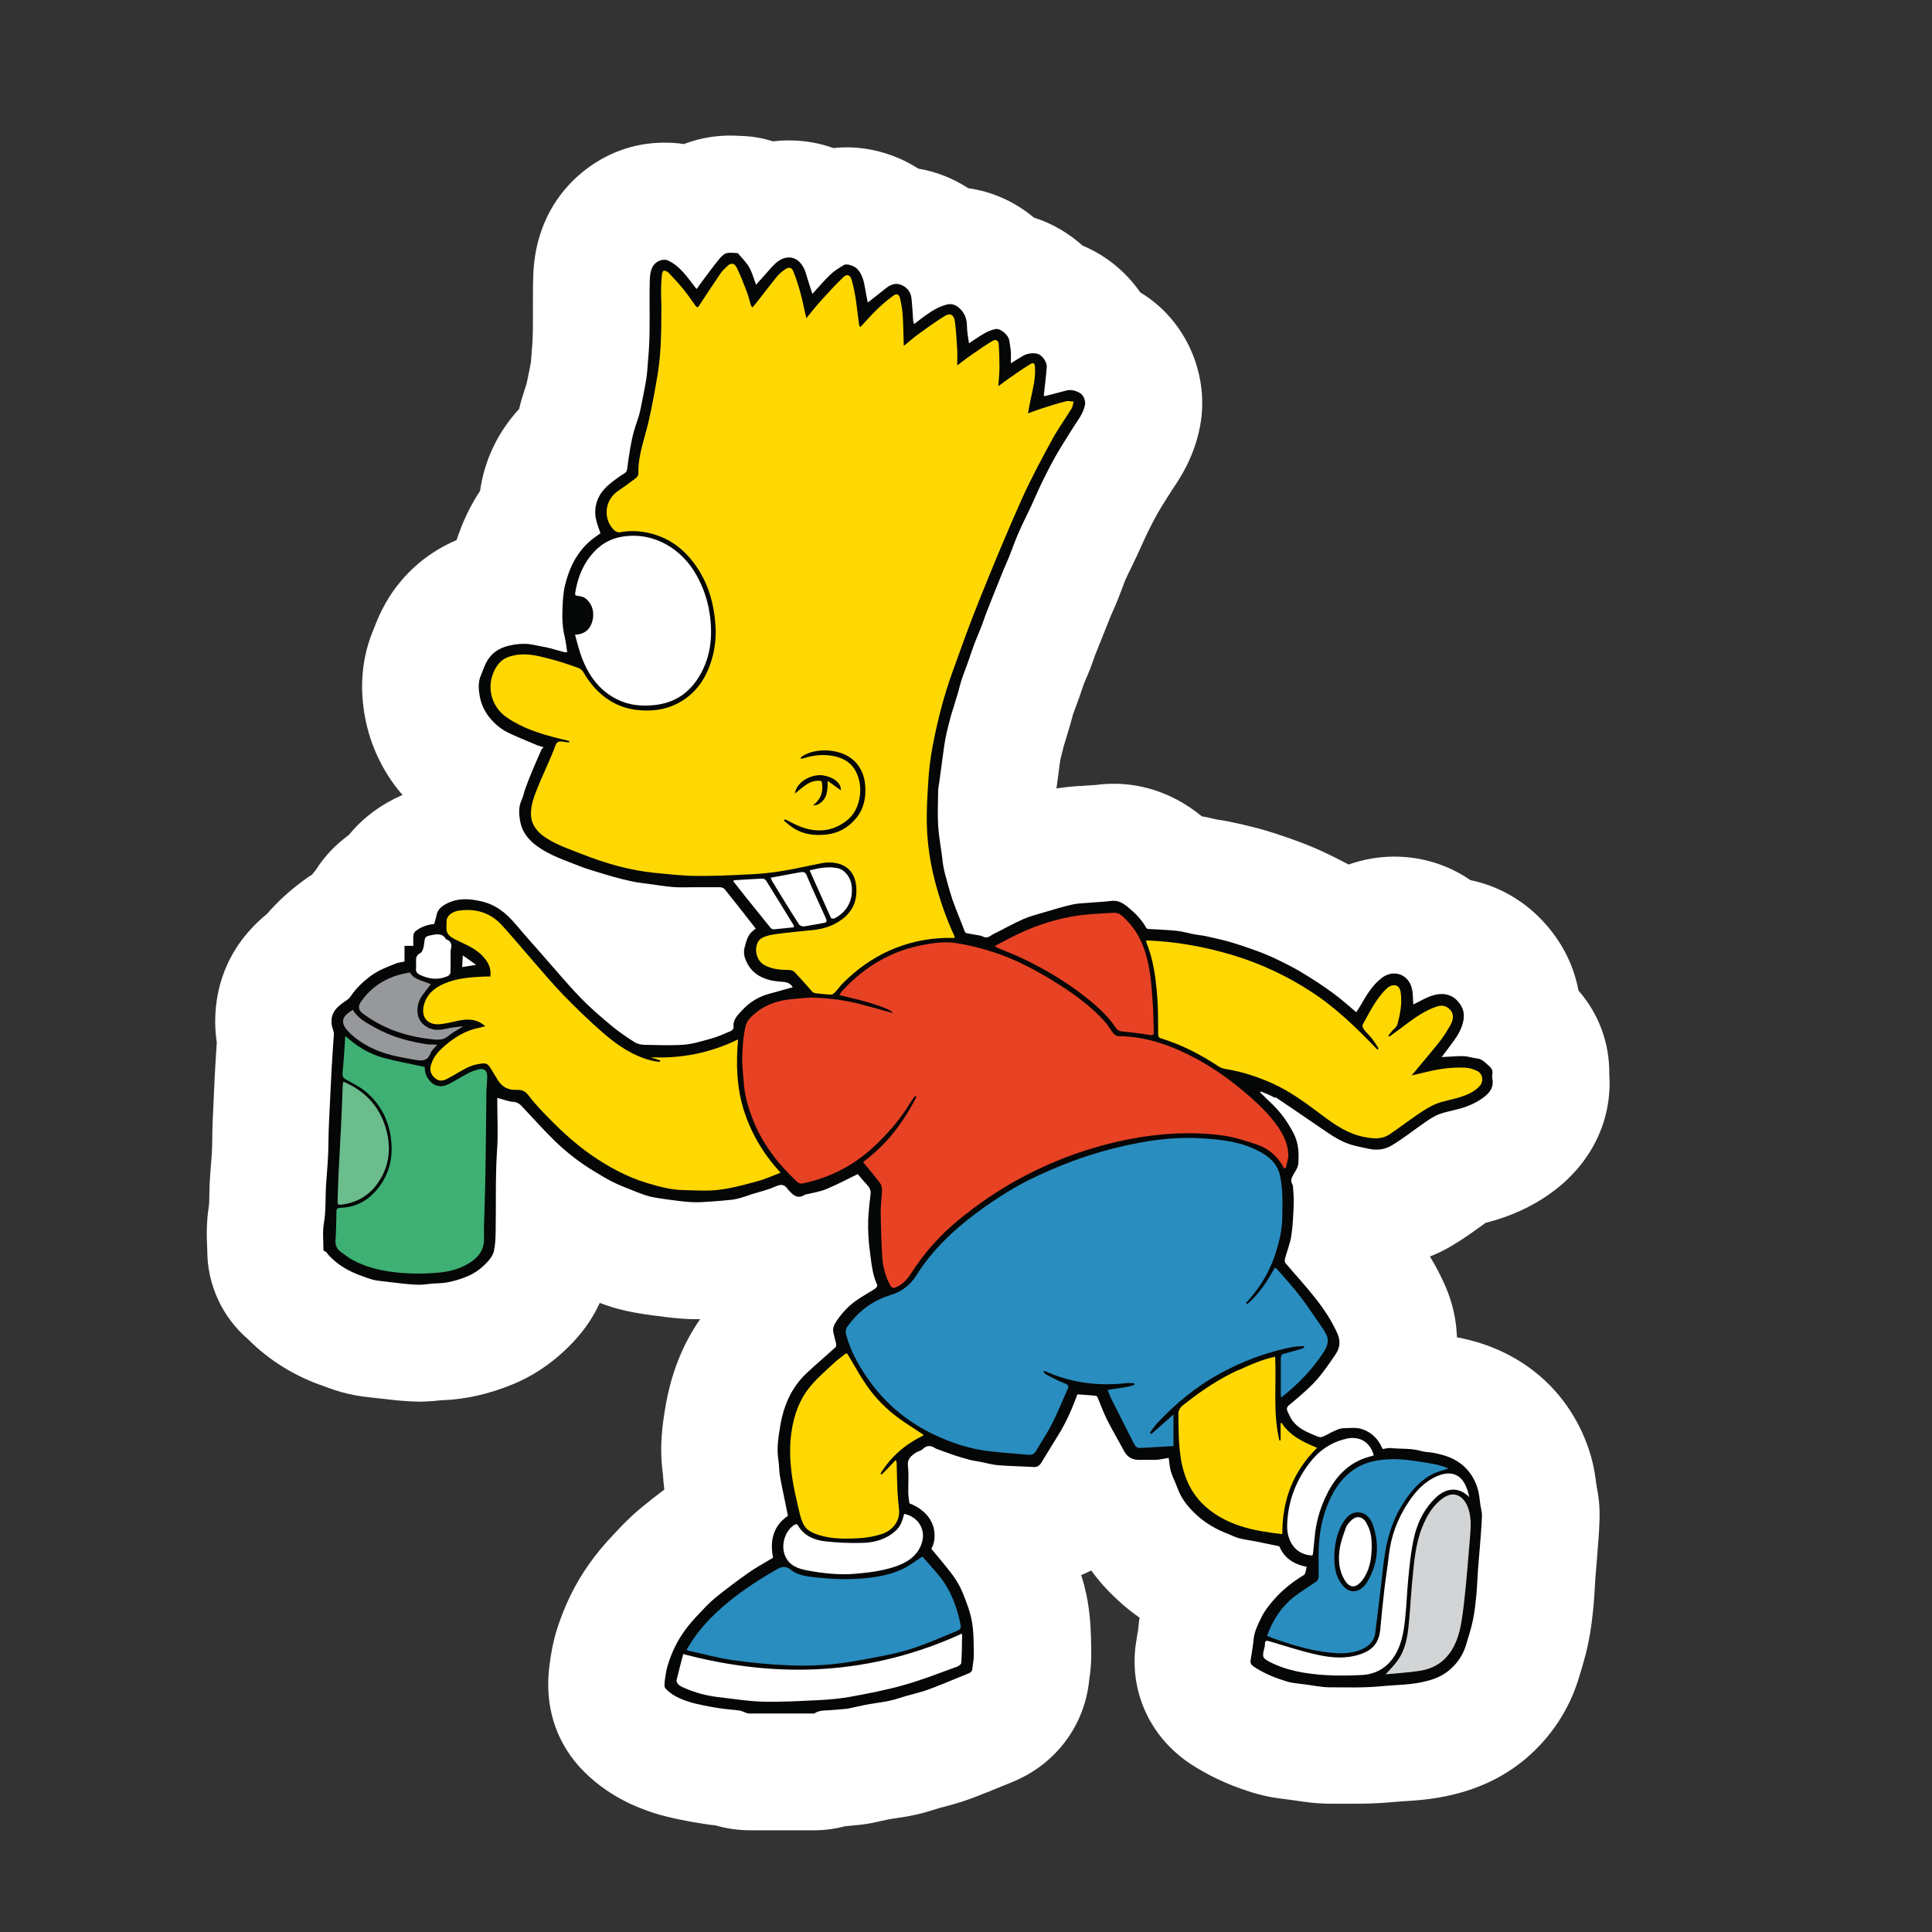
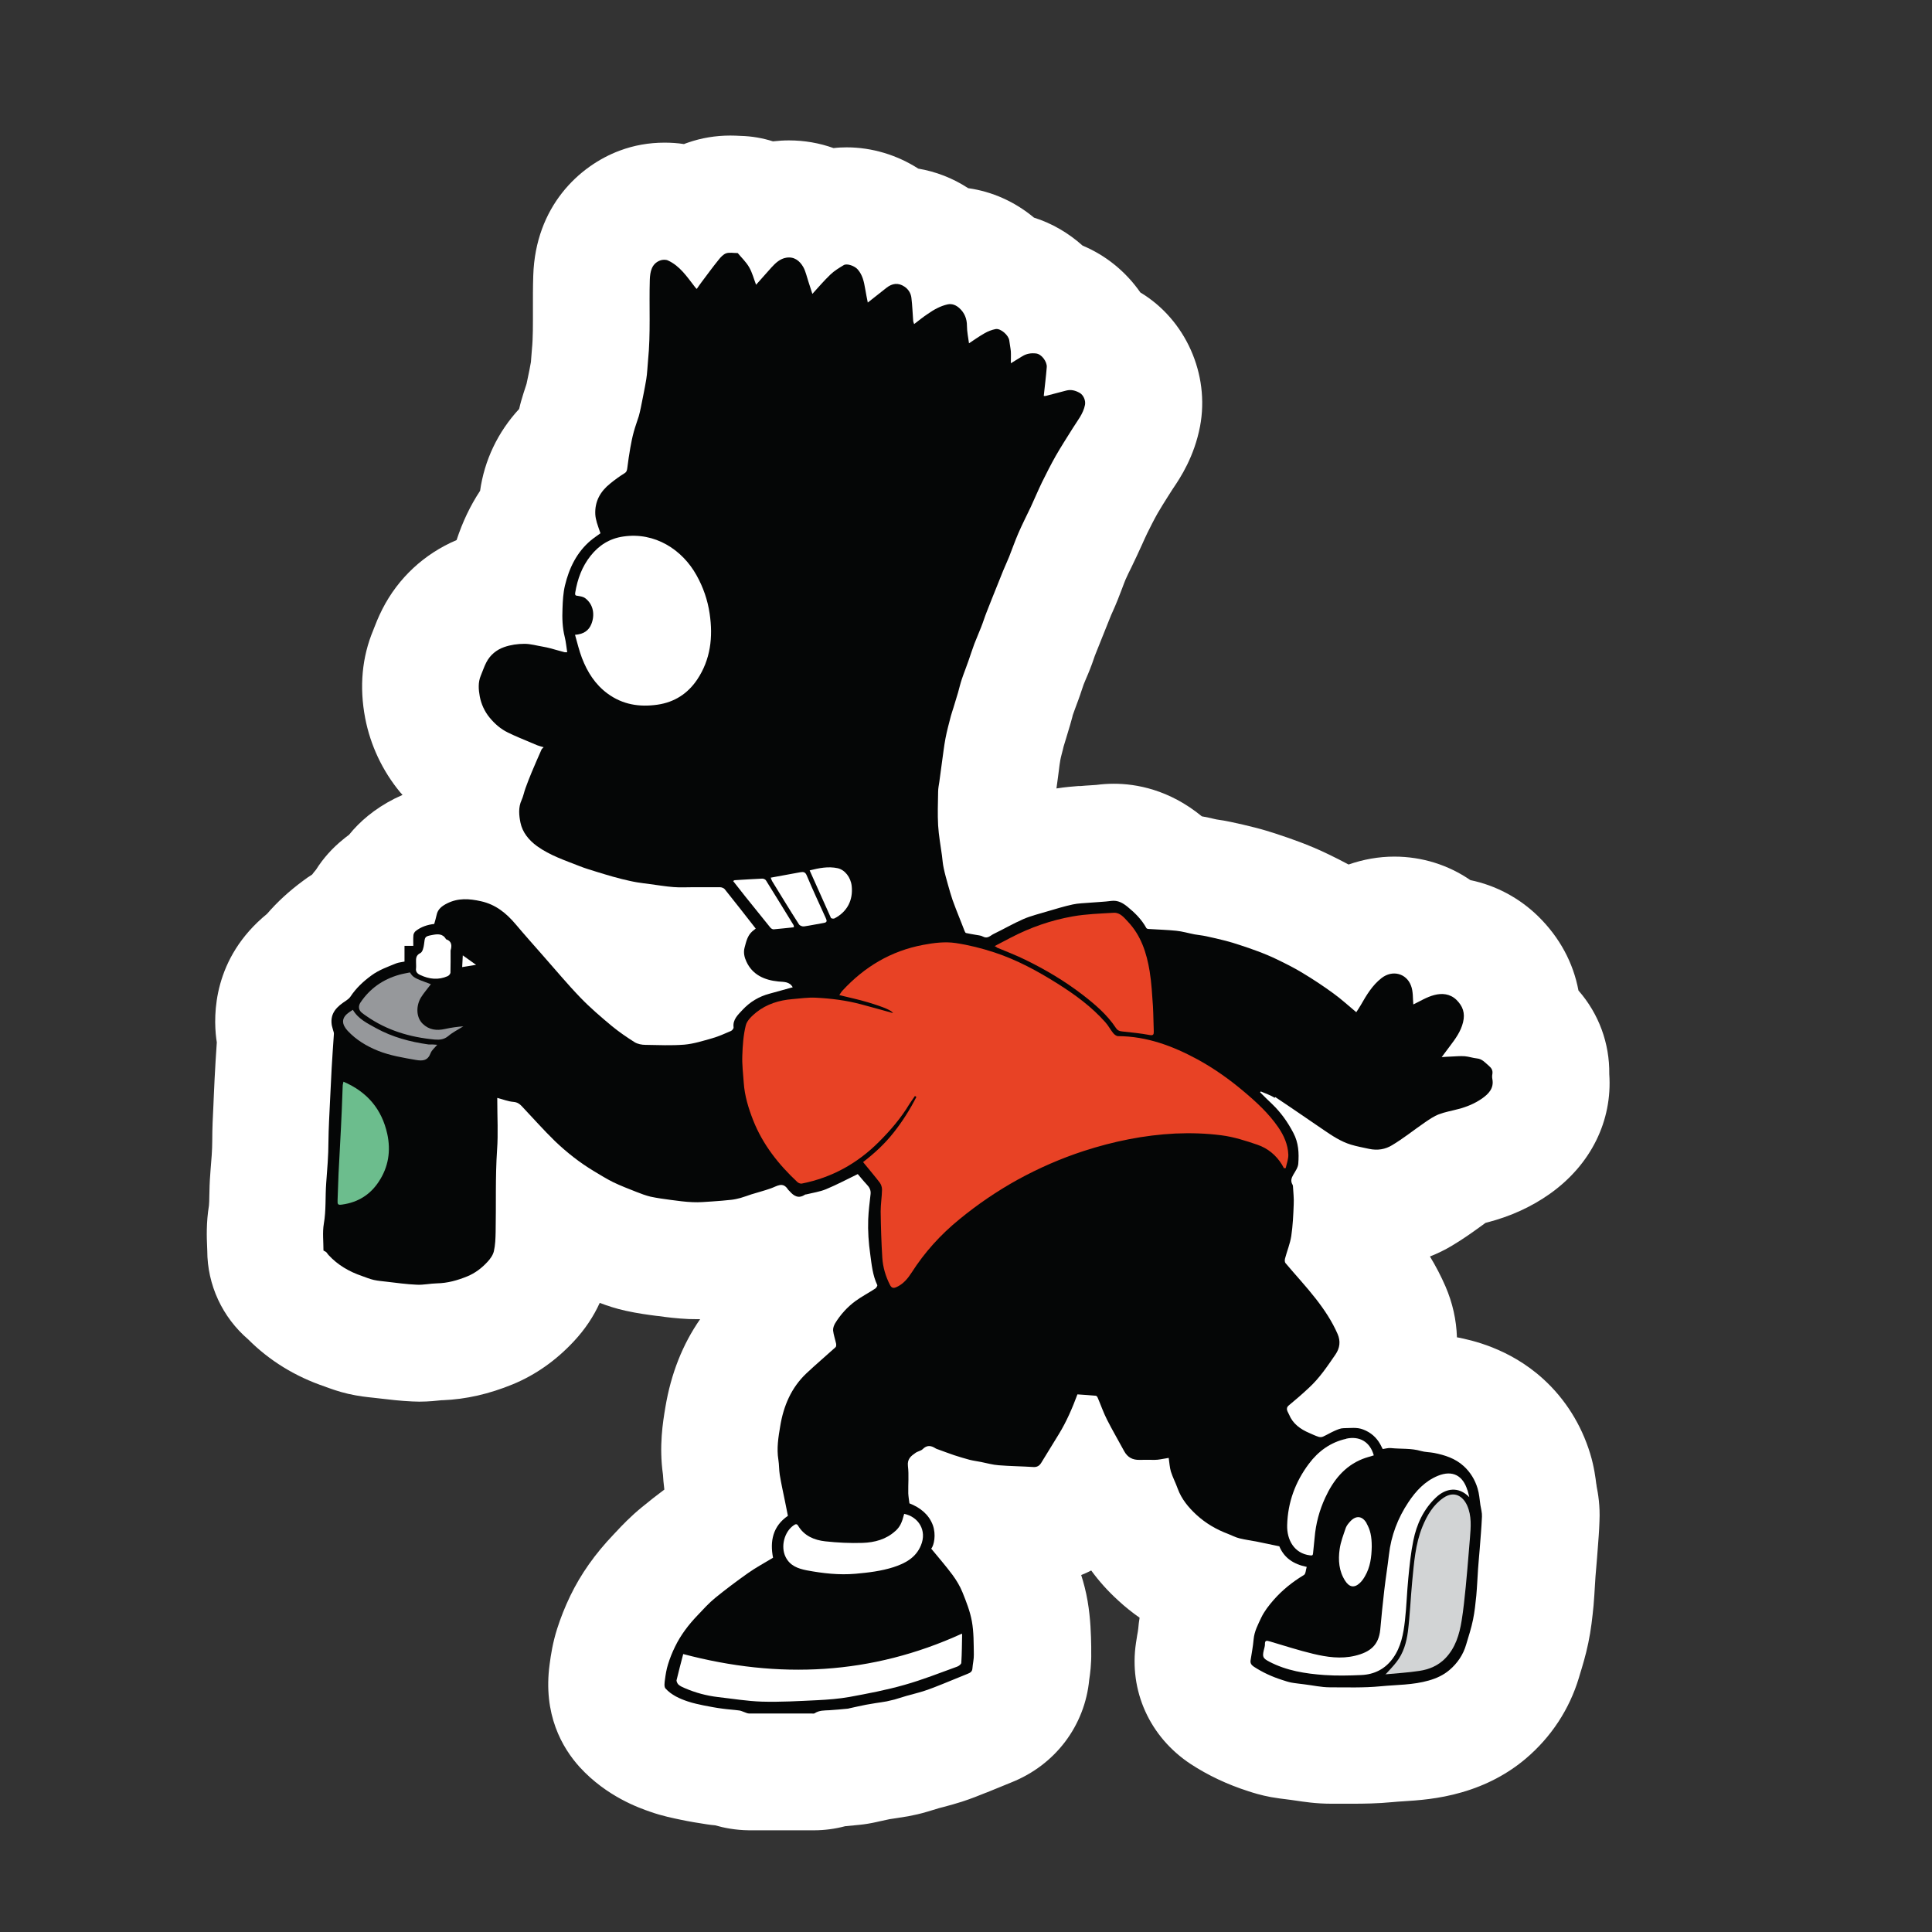
<svg xmlns="http://www.w3.org/2000/svg" id="Vrstva_1" viewBox="0 0 283.46 283.46">
  <rect x="0" y="0" width="283.46" height="283.46" fill="#333333" stroke="none" />
  <defs>
    <style>.cls-1{fill:#298dbf;}.cls-1,.cls-2,.cls-3,.cls-4,.cls-5,.cls-6,.cls-7,.cls-8,.cls-9,.cls-10{stroke-width:0px;}.cls-2{fill:#6cbd8d;}.cls-3{fill:#3eb074;}.cls-4{fill:#1e1e1c;}.cls-5{fill:#d2d4d5;}.cls-6{fill:#96989b;}.cls-7{fill:#fff;}.cls-8{fill:#e84225;}.cls-9{fill:#ffd803;}.cls-10{fill:#050606;}</style>
  </defs>
  <path class="cls-4" d="m118.69,262.05h-8.82c-1.06,0-2.15-.17-3.19-.47-.36-.11-.74-.18-1.12-.23-.32-.03-.64-.08-.95-.12-1.18-.17-2.33-.36-3.42-.59-.97-.2-2.3-.47-3.7-.95-1.19-.41-4.82-1.66-7.7-4.79-2.39-2.62-3.34-5.96-2.8-9.9.15-1.19.38-2.6.86-4.11.42-1.32.95-2.66,1.59-3.99,1.24-2.59,2.95-5.01,5.22-7.36l.35-.38c.86-.91,1.91-2.01,3.22-3.08,1-.82,2.01-1.62,3.07-2.4,1.88-1.39,2.84-3.7,2.53-6.02-.09-.7-.14-1.29-.15-1.68,0-.18-.03-.36-.06-.53-.45-3.21,0-6.03.33-7.91.67-3.95,2.03-7.42,4.04-10.33,1.38-1.98,1.53-4.55.41-6.67-1.12-2.1-3.3-3.42-5.69-3.42h-.48c-.32,0-.64,0-.95-.02-1.47-.06-2.74-.23-3.87-.38l-.3-.05c-1.1-.15-2.46-.33-3.9-.65-1.21-.27-2.21-.62-2.95-.89-.74-.29-1.51-.41-2.27-.41-2.45,0-4.78,1.41-5.85,3.77-.62,1.38-1.51,2.69-2.65,3.92-1.95,2.12-4.22,3.72-6.73,4.75-2.74,1.13-5.37,1.74-8.03,1.83-.17,0-.33.02-.5.03-.74.08-1.65.18-2.71.18-.26,0-.51,0-.77-.02-1.45-.06-2.8-.23-3.99-.36l-1.29-.15c-.76-.08-1.75-.18-2.9-.44-1.07-.24-1.95-.57-2.48-.77,0,0-.3-.11-.36-.12-3.4-1.13-6.35-2.95-8.76-5.35-.12-.12-.26-.24-.38-.36-2.39-2.04-3.75-5.01-3.75-8.15,0-.26,0-.47-.02-.7-.05-1.27-.12-2.99.2-4.91.03-.17.05-.35.06-.51.03-.33.05-1.1.06-1.69.02-.97.05-1.95.12-2.9l.03-.44c.14-1.77.26-3.39.27-4.88,0-1.71.09-3.42.17-4.91l.06-1.42c.08-1.69.15-3.36.24-5.02.06-.89.12-1.78.18-2.68.03-.48,0-.97-.06-1.45l-.05-.35c-.36-2.84-.17-8.2,5.14-12.54.3-.24.57-.51.83-.82,1.16-1.38,2.54-2.63,4.2-3.84.33-.24.65-.45.97-.67.64-.41,1.21-.94,1.66-1.54.11-.15.23-.29.35-.44.2-.23.38-.47.53-.73.7-1.1,1.56-2.07,2.56-2.87.21-.17.41-.32.62-.47.45-.33.86-.73,1.22-1.16,1.19-1.47,2.74-2.69,4.61-3.64.27-.14.56-.27.85-.39,1.88-.82,3.24-2.48,3.69-4.48.45-2-.08-4.08-1.41-5.63l-.27-.32c-1.89-2.27-3.18-5.02-3.75-7.95-.64-3.34-.38-6.44.8-9.22.02-.05.14-.36.14-.36.21-.56.53-1.38.98-2.27,1.63-3.19,4.36-5.73,7.68-7.14,1.71-.73,3.02-2.16,3.6-3.93.67-2.07,1.57-3.98,2.69-5.67.53-.8.86-1.69,1-2.65.45-3.18,1.86-6.12,4.1-8.54.76-.82,1.29-1.8,1.53-2.89.08-.33.15-.65.24-.95.18-.65.39-1.32.62-1.98l.08-.24c.08-.24.15-.48.2-.73l.24-1.21c.15-.74.3-1.47.42-2.21.03-.2.06-.39.08-.6l.03-.42c.03-.47.06-.91.11-1.35.2-1.94.18-4.08.17-6.35,0-1.6,0-3.21.05-4.82.29-8.76,6.56-11.78,8.48-12.49,1.39-.51,2.84-.79,4.36-.79.64,0,1.27.05,1.89.14.32.05.65.08.98.08.77,0,1.56-.14,2.28-.42l.39-.15c1.3-.45,2.69-.68,4.13-.68.36,0,.74,0,1.13.05h.23c1.01.03,2,.2,2.96.5.64.2,1.29.3,1.95.3.26,0,.51,0,.77-.05.53-.06,1.06-.09,1.57-.09,1.51,0,2.98.26,4.37.76.7.26,1.44.38,2.18.38.23,0,.45,0,.67-.03.41-.05.83-.06,1.24-.06,2.43,0,4.93.74,7.03,2.1.73.47,1.54.79,2.39.92,1.72.3,3.37.94,4.88,1.92.79.51,1.68.85,2.62.98,2.33.33,4.57,1.33,6.43,2.89.64.53,1.38.94,2.16,1.19,1.72.56,3.39,1.51,4.79,2.77.54.48,1.16.88,1.83,1.16,2.22.92,4.22,2.56,5.64,4.6.51.74,1.19,1.38,1.98,1.84,4.34,2.6,6.7,7.91,5.75,12.91-.6,3.18-2.12,5.44-2.93,6.65,0,0-.26.39-.29.44l-.85,1.35c-.5.79-.98,1.57-1.45,2.39-.6,1.06-1.19,2.24-1.69,3.24-.26.53-.5,1.07-.74,1.62l-.09.2c-.24.54-.48,1.07-.73,1.62-.24.53-.48,1.04-.74,1.54l-.15.32c-.29.59-.57,1.19-.83,1.8-.2.44-.36.89-.54,1.36l-.09.24c-.2.51-.38,1.01-.59,1.53s-.42,1.01-.65,1.51l-.24.53c-.21.53-1.38,3.42-1.38,3.42l-.12.29c-.3.76-.6,1.5-.89,2.25-.08.21-.17.44-.24.65-.21.59-.38,1.07-.56,1.54-.18.45-.38.92-.56,1.38l-.08.17c-.11.26-.23.53-.32.8-.11.29-.21.59-.32.89l-.06.2c-.14.42-.29.85-.44,1.27-.15.41-.56,1.51-.56,1.51-.11.27-.2.53-.29.8-.06.15-.11.32-.15.47l-.06.26c-.08.32-.17.65-.27.98-.17.57-.33,1.1-.5,1.63-.03.08-.33,1.09-.42,1.33-.05.12-.08.27-.12.39l-.21.8c-.14.53-.27,1.06-.38,1.59-.09.51-.17,1.06-.24,1.6l-.39,2.92c-.27,2.03.42,4.05,1.88,5.47,1.21,1.18,2.83,1.83,4.49,1.83.35,0,.68-.03,1.03-.08,1.03-.17,1.91-.23,2.54-.26l.36-.03c.56-.05,1.01-.08,1.45-.11h.15c.35-.03.71-.05,1.06-.09.65-.09,1.22-.12,1.81-.12,2.19,0,5.5.57,8.85,3.31.85.7,1.84,1.15,2.92,1.35.62.11,1.13.23,1.54.32l.5.11c.14.03.26.05.39.08.54.08,1.07.17,1.62.27,1.1.23,2.21.5,3.31.77,1.03.26,1.95.56,2.72.82,1.07.35,2.13.71,3.18,1.1,1.09.42,2.37.94,3.7,1.59.82.41,1.72.85,2.68,1.36.95.51,2,.77,3.05.77.73,0,1.47-.12,2.16-.38,1.48-.53,3.01-.8,4.54-.8,2.72,0,5.32.8,7.53,2.31.7.48,1.5.82,2.33,1,2.54.53,4.87,1.77,6.74,3.6,2.16,2.12,3.58,4.7,4.11,7.49.21,1.13.73,2.19,1.48,3.05,1.94,2.21,2.98,5.04,2.93,7.95v.51c.3,4.61-1.89,8.94-6.03,11.89-2.04,1.45-4.42,2.53-7.03,3.21l-.18.05c-.8.2-1.65.57-2.31,1.07l-.45.32c-1.16.85-2.45,1.78-3.96,2.69-.73.44-1.5.82-2.28,1.12-1.77.7-3.15,2.13-3.75,3.92-.6,1.8-.39,3.78.59,5.4.74,1.21,1.35,2.4,1.89,3.61.71,1.63,1.1,3.34,1.15,5.1.09,2.99,2.24,5.52,5.17,6.11,1.68.33,5.9,1.18,9.6,4.57,2.36,2.16,4.1,4.94,5.05,8.04.44,1.45.59,2.69.7,3.52,0,0,.06.45.09.57.14.7.38,2.01.3,3.64-.06,1.33-.17,2.69-.27,4.04,0,0-.15,1.97-.2,2.43-.05.57-.09,1-.12,1.42-.03.44-.06.89-.08,1.35-.05.95-.11,1.89-.2,2.84-.17,1.71-.33,3.19-.67,4.73-.33,1.57-.74,2.93-1.12,4.14l-.12.41c-1.04,3.43-3.04,6.49-5.81,8.82-1.95,1.65-4.29,2.89-6.99,3.66-2.78.8-5.29.95-7.32,1.09h-.27c-.47.05-.94.08-1.41.12-1.98.2-3.87.23-5.29.23h-3.08c-1.81,0-3.27-.24-4.32-.41-.38-.06-.59-.09-.82-.12l-.44-.05c-.71-.08-1.42-.17-2.12-.3-1.06-.2-1.91-.47-2.46-.65-2.62-.83-4.87-1.89-6.96-3.27-3.89-2.56-5.87-6.94-5.2-11.45l.21-1.29c.06-.35.12-.71.15-1.07.05-.51.09-.89.15-1.24.39-2.43-.64-4.88-2.65-6.31-.86-.6-1.69-1.27-2.46-1.98-1.22-1.13-2.25-2.25-3.12-3.46-1.24-1.71-3.21-2.65-5.2-2.65-.98,0-1.97.23-2.89.68-.3.15-.62.3-.94.42-3.13,1.24-4.78,4.67-3.78,7.88.33,1.06.57,2.04.74,3.02.38,2.15.41,4.1.42,5.67v.79c.05,1.33-.11,2.4-.2,3.04-.02.11-.03.21-.05.32-.41,4.4-3.18,8.03-7.39,9.71-.57.23-1.13.45-1.69.68-.71.29-1.32.54-1.92.79l-.15.06c-.88.35-1.97.79-3.12,1.16-.77.26-1.54.47-2.33.67,0,0-.88.24-.94.26l-.45.14c-.38.12-.76.24-1.13.35-.82.23-1.5.39-2.18.51-.47.09-.92.15-1.39.23l-1.18.18c-.11.02-.21.03-.32.06-.48.11-1.03.23-1.57.35l-.39.09c-.68.17-1.22.26-1.75.3l-.65.06c-.45.05-.89.09-1.33.12-.39.03-.79.11-1.16.2-.94.26-1.92.38-2.92.38h-.68l.03.11Z" />
  <path class="cls-7" d="m234.22,217.86c-.12-.98-.32-2.65-.92-4.61-1.29-4.22-3.66-8-6.87-10.92-5.02-4.58-10.69-5.73-12.58-6.11h-.09c-.08-2.56-.64-5.08-1.69-7.5-.64-1.47-1.39-2.92-2.27-4.37,1.12-.44,2.21-.97,3.24-1.59,1.75-1.04,3.24-2.13,4.43-2.99.17-.12.32-.23.48-.35.11-.03.2-.05.3-.08,3.39-.88,6.46-2.28,9.15-4.19,6.03-4.28,9.18-10.72,8.71-17.56.06-4.52-1.54-8.86-4.52-12.26-.76-4.07-2.77-7.82-5.94-10.92-2.77-2.69-6.2-4.51-9.92-5.28-3.21-2.21-7.06-3.45-11.17-3.45-2.28,0-4.55.41-6.7,1.16-1.03-.56-2.01-1.04-2.89-1.47-1.57-.77-3.01-1.35-4.22-1.81-1.15-.44-2.31-.83-3.49-1.22-.88-.29-1.94-.62-3.13-.92-1.19-.3-2.39-.59-3.57-.83-.68-.15-1.36-.26-2.06-.36l-.36-.08c-.48-.11-1.09-.26-1.81-.38-4.81-3.95-9.68-4.78-12.91-4.78-.86,0-1.72.06-2.56.17-.29.03-.57.05-.88.06-.48.03-.98.06-1.47.11h-.33c-.73.06-1.84.14-3.18.35.08-.51.36-2.69.36-2.69.06-.5.12-1,.21-1.48.09-.5.24-.98.36-1.48l.12-.5c.08-.24.42-1.38.42-1.38.18-.59.36-1.18.54-1.8.11-.38.21-.77.32-1.15l.06-.26c.11-.32.23-.62.33-.92.17-.45.33-.91.5-1.35.17-.45.32-.91.47-1.36.11-.3.2-.6.3-.88.09-.24.2-.48.3-.73.23-.51.44-1.04.64-1.54.21-.54.41-1.07.59-1.62.06-.2.14-.38.21-.57.33-.83.67-1.66,1-2.5,0,0,1.13-2.84,1.29-3.22l.23-.51c.26-.57.5-1.15.74-1.74.21-.54.42-1.09.64-1.65.17-.44.32-.88.5-1.3.26-.6.56-1.19.85-1.78.27-.57.56-1.15.82-1.72.27-.57.53-1.15.79-1.72.24-.53.47-1.06.73-1.59.42-.85.97-1.95,1.5-2.89.47-.82.97-1.6,1.47-2.4l.7-1.1.18-.27c1-1.48,3.05-4.57,3.9-9.03,1.45-7.67-2.15-15.68-8.76-19.64-2.1-3.02-5.04-5.44-8.47-6.87-2.06-1.84-4.49-3.28-7.14-4.11-2.8-2.34-6.14-3.83-9.65-4.32-2.25-1.47-4.73-2.43-7.32-2.87-3.12-2-6.79-3.12-10.51-3.12-.64,0-1.29.03-1.92.11-2.06-.74-4.26-1.13-6.55-1.13-.77,0-1.56.05-2.34.14-1.51-.48-3.12-.76-4.73-.8-.53-.03-1.04-.05-1.53-.05-2.16,0-4.26.35-6.23,1.04-.2.06-.38.14-.57.21-.94-.15-1.89-.21-2.86-.21-2.27,0-4.49.39-6.59,1.18-5.91,2.21-12.34,8.17-12.66,18.31-.06,1.68-.05,3.37-.05,5.05,0,2.1.02,4.08-.14,5.69-.05.5-.09,1.01-.12,1.51l-.03.42c-.12.76-.29,1.51-.44,2.25l-.2.95-.06.2c-.27.79-.51,1.57-.74,2.36-.11.38-.2.76-.29,1.15-3.13,3.39-5.1,7.53-5.73,12.01-1.44,2.18-2.59,4.6-3.45,7.23-4.73,2.01-8.57,5.56-10.9,10.15-.6,1.18-1,2.22-1.24,2.84l-.08.21c-1.66,3.96-2.07,8.32-1.19,12.93.77,3.99,2.54,7.74,5.13,10.87.12.14.23.27.35.39-.39.17-.77.35-1.16.54-2.98,1.51-5.14,3.39-6.7,5.32-.29.21-.59.44-.86.67-1.57,1.26-2.92,2.77-3.98,4.45-.2.23-.39.47-.57.71-.44.27-.88.57-1.32.91-2.04,1.5-3.8,3.12-5.29,4.85-7.94,6.49-7.89,14.82-7.45,18.3.03.2.05.38.08.56-.06.91-.12,1.83-.18,2.75-.11,1.71-.18,3.4-.26,5.1l-.06,1.41c-.08,1.57-.17,3.34-.17,5.22,0,1.27-.12,2.78-.26,4.4l-.03.45c-.09,1.09-.12,2.18-.14,3.27,0,.45-.02,1.06-.05,1.32-.42,2.57-.33,4.76-.27,6.08,0,.18.02.38.02.54,0,5.07,2.24,9.81,6,13.03,3.12,3.13,6.93,5.47,11.27,6.93l.15.06c.64.23,1.8.67,3.28,1.01,1.53.35,2.84.48,3.61.56l1.24.14c1.24.15,2.8.33,4.51.41.35,0,.7.03,1.04.03,1.41,0,2.59-.14,3.3-.21h.14c3.45-.14,6.8-.91,10.27-2.33,3.37-1.39,6.38-3.52,9-6.34,1.6-1.72,2.86-3.6,3.77-5.61,1.09.41,2.33.83,3.83,1.16,1.72.38,3.3.59,4.46.74l.29.03c1.21.17,2.72.36,4.48.44.39,0,.79.02,1.19.02h.48c-2.57,3.69-4.28,8.01-5.1,12.93-.36,2.15-.95,5.69-.35,9.89.03.51.08,1.27.2,2.18-1.13.85-2.24,1.71-3.3,2.59-1.63,1.33-2.9,2.66-3.81,3.64l-.33.35c-2.74,2.87-4.82,5.82-6.37,9.03-.77,1.6-1.42,3.24-1.92,4.82-.64,2.01-.92,3.81-1.1,5.2-1,7.36,1.84,12.26,4.43,15.11,3.98,4.34,8.77,5.99,10.33,6.53,1.81.64,3.43.95,4.52,1.18,1.22.26,2.51.47,3.83.67.39.06.79.11,1.18.14,1.24.36,2.95.71,4.96.73h9.53c1.57,0,3.1-.21,4.58-.6.48-.05.97-.09,1.45-.14l.62-.06c.85-.08,1.71-.23,2.56-.42l.39-.09c.51-.12,1.03-.23,1.48-.32l1.12-.17c.54-.08,1.09-.17,1.63-.26.89-.17,1.77-.36,2.8-.67.42-.12.85-.26,1.26-.38l.45-.14.7-.18c.89-.24,1.78-.48,2.68-.77,1.35-.44,2.54-.92,3.48-1.3l.17-.06c.64-.26,1.26-.51,1.89-.77.56-.23,1.13-.47,1.71-.7,6.44-2.56,10.78-8.32,11.42-15.08.12-.79.33-2.25.29-4.07v-.76c-.03-1.71-.08-4.05-.53-6.7-.24-1.39-.57-2.66-.94-3.81.5-.2,1-.42,1.47-.67,1.12,1.54,2.43,3.01,3.98,4.42.98.91,2.03,1.74,3.12,2.51-.09.51-.15,1.04-.2,1.6-.03.32-.09.62-.15.94-.06.38-.12.77-.18,1.15-1.06,7.02,2.01,13.82,8.03,17.78,2.54,1.66,5.35,2.99,8.47,3.99.64.21,1.83.59,3.31.86.85.15,1.69.26,2.54.36l.38.05c.21.03.42.06.64.09,1.21.18,3.02.47,5.29.47h3.1c1.57,0,3.67-.02,5.93-.24.48-.05.95-.08,1.44-.11,2.21-.14,5.25-.33,8.69-1.33,3.57-1.03,6.71-2.69,9.36-4.93,3.72-3.15,6.41-7.24,7.8-11.86l.12-.41c.39-1.27.88-2.86,1.26-4.7.41-1.95.6-3.77.77-5.46.09-1.03.15-2.06.21-3.08.02-.42.05-.83.08-1.26.03-.44.08-.86.11-1.3.05-.48.2-2.5.2-2.5.11-1.44.23-2.86.27-4.26.11-2.27-.21-4.08-.41-5.1l-.03-.18.06-.06Z" />
  <path class="cls-10" d="m187.12,160.97c2.37,1.57,4.72,3.21,7.08,4.81,1.26.86,2.53,1.71,4.01,2.16.88.27,1.77.42,2.66.62,1.26.27,2.39.06,3.36-.53,1.68-1,3.22-2.25,4.84-3.36.65-.44,1.32-.91,2.04-1.18.91-.35,1.89-.51,2.84-.77,1.26-.32,2.45-.82,3.51-1.56.94-.67,1.75-1.48,1.5-2.83-.05-.24-.05-.51,0-.76.08-.5-.11-.85-.5-1.18-.54-.45-.98-1.03-1.77-1.1-.6-.06-1.18-.27-1.78-.32-.68-.05-1.36.02-2.06.05-.41,0-.82.05-1.33.08.45-.6.82-1.1,1.19-1.59.82-1.09,1.62-2.16,1.95-3.54.32-1.33-.03-2.34-.97-3.27-.95-.92-2.15-1-3.25-.71-1.13.29-2.16.95-3.08,1.38-.09-.86,0-1.91-.35-2.78-.68-1.78-2.71-2.33-4.31-1.09-1.36,1.06-2.21,2.5-3.04,3.95-.21.36-.45.73-.67,1.06-1.15-.95-2.21-1.94-3.37-2.77-1.45-1.06-2.96-2.06-4.51-2.99-1.19-.73-2.46-1.36-3.74-1.98-.92-.45-1.89-.85-2.86-1.21-.86-.33-1.74-.62-2.62-.91-.68-.23-1.38-.44-2.07-.62-.95-.24-1.92-.47-2.87-.67-.56-.12-1.13-.17-1.69-.27-.89-.17-1.78-.44-2.69-.53-1.35-.14-2.71-.17-4.05-.26-.12,0-.29-.06-.33-.14-.68-1.24-1.66-2.22-2.74-3.1-.7-.57-1.42-1-2.4-.88-1.03.14-2.09.17-3.12.26-.85.08-1.71.08-2.53.26-1.27.27-2.53.67-3.78,1.03-1.16.35-2.37.64-3.48,1.12-1.48.65-2.89,1.47-4.36,2.18-.47.23-.89.76-1.57.38-.32-.18-.73-.18-1.09-.26-.47-.09-.94-.15-1.39-.26-.09-.02-.17-.2-.21-.3-.27-.67-.51-1.33-.79-2.01-.33-.85-.68-1.69-.98-2.56-.24-.71-.45-1.44-.65-2.16-.23-.83-.47-1.65-.64-2.48-.14-.62-.18-1.26-.26-1.88-.2-1.47-.47-2.92-.56-4.4-.09-1.63-.03-3.28,0-4.93,0-.5.11-1,.18-1.48.14-.97.26-1.94.39-2.9.17-1.16.29-2.31.51-3.46.21-1.1.51-2.19.79-3.28.11-.41.26-.82.38-1.22.23-.74.45-1.47.67-2.21.18-.64.33-1.29.54-1.92.3-.91.67-1.8.98-2.71.3-.85.56-1.69.88-2.54.32-.83.68-1.63,1-2.46.29-.73.51-1.47.8-2.19.5-1.3,1.03-2.59,1.54-3.87.3-.74.59-1.48.89-2.22.27-.67.59-1.32.86-2,.45-1.15.86-2.31,1.35-3.45.57-1.32,1.22-2.59,1.83-3.87.56-1.21,1.07-2.43,1.65-3.63.64-1.3,1.3-2.6,2.01-3.86.79-1.38,1.65-2.71,2.5-4.07.68-1.1,1.54-2.1,1.8-3.43.12-.64-.23-1.44-.77-1.75-.62-.35-1.26-.53-1.97-.35-1.01.27-2.01.53-3.02.79-.14.03-.27,0-.29,0,.15-1.45.33-2.84.44-4.23.06-.73-.71-1.91-1.59-2-.74-.08-1.38.03-2,.41-.54.33-1.09.67-1.68,1.03,0-.65.03-1.21,0-1.75-.05-.53-.17-1.06-.23-1.59-.08-.76-1.26-1.81-2-1.68-.56.11-1.13.33-1.63.62-.8.45-1.56,1-2.28,1.47-.11-.85-.3-1.71-.3-2.56,0-1.04-.36-1.92-1.1-2.59-.45-.41-1.04-.71-1.74-.56-1.07.24-2.01.77-2.9,1.39-.68.45-1.32.97-2.01,1.5-.06-.2-.14-.35-.14-.5-.09-1.12-.12-2.24-.26-3.36-.08-.67-.45-1.26-1.01-1.63-.91-.62-1.8-.5-2.65.17-.94.74-1.88,1.48-2.74,2.16-.12-.62-.27-1.33-.39-2.06-.17-1-.38-1.98-1.07-2.78-.45-.54-1.6-.94-2.07-.65-.68.41-1.38.83-1.95,1.38-.92.88-1.74,1.84-2.65,2.84-.2-.62-.39-1.22-.59-1.83-.24-.71-.39-1.47-.74-2.1-.53-.94-1.35-1.57-2.5-1.38-.91.15-1.57.77-2.18,1.44-.76.85-1.5,1.69-2.25,2.53-.33-.86-.56-1.78-1.01-2.56-.45-.79-1.15-1.44-1.68-2.09-.64,0-1.21-.12-1.68.03-.44.15-.82.57-1.12.95-.86,1.06-1.66,2.16-2.48,3.25-.26.33-.48.68-.73,1.03-.09-.09-.15-.12-.18-.17-.05-.06-.09-.12-.14-.18-1.13-1.45-2.15-3.02-3.92-3.83-.32-.14-.79-.12-1.12,0-1.29.48-1.48,1.69-1.53,2.8-.12,3.96.14,7.92-.26,11.87-.09.92-.11,1.84-.26,2.77-.23,1.39-.53,2.78-.8,4.16-.09.42-.18.85-.3,1.26-.24.77-.53,1.53-.74,2.31-.21.76-.36,1.54-.5,2.31-.17.98-.32,1.97-.44,2.95-.05.35-.08.59-.42.8-.73.45-1.44.97-2.1,1.51-1.44,1.15-2.27,2.62-2.18,4.51.02.41.12.82.23,1.22.15.51.35,1.03.53,1.56-.39.29-.92.64-1.41,1.04-2.07,1.74-3.19,4.07-3.8,6.62-.26,1.09-.32,2.24-.36,3.37-.06,1.41-.02,2.81.33,4.2.18.73.24,1.47.36,2.22-.09,0-.24.03-.39,0-.7-.18-1.38-.38-2.07-.57-.36-.09-.73-.18-1.1-.24-.91-.15-1.81-.42-2.71-.42-1,0-2.04.15-2.98.48-1.12.39-2.07,1.16-2.63,2.27-.32.62-.53,1.29-.8,1.92-.42,1-.33,2.06-.15,3.04.21,1.12.7,2.21,1.45,3.12s1.63,1.68,2.69,2.19c.53.26,1.06.5,1.6.73.89.38,1.78.76,2.68,1.13.29.12.59.18.95.29-.15.17-.26.23-.3.32-.5,1.13-1,2.27-1.48,3.42-.32.76-.6,1.51-.88,2.27-.21.57-.32,1.19-.57,1.74-.51,1.09-.38,2.27-.17,3.31.29,1.42,1.22,2.57,2.43,3.45,1.91,1.38,4.13,2.1,6.28,2.95.79.32,1.6.54,2.4.8.82.26,1.65.5,2.48.74.44.12.88.24,1.32.35.73.17,1.45.35,2.18.47.62.11,1.26.17,1.88.26,1.16.15,2.31.35,3.48.44.97.08,1.95.02,2.93.02h3.89c.24,0,.56.12.7.29,1.53,1.91,3.04,3.84,4.55,5.78-.15.12-.33.26-.51.41-.71.64-.88,1.48-1.12,2.36-.21.76-.02,1.48.26,2.07.89,1.95,2.66,2.72,4.67,2.92.85.08,1.65,0,2.13.85-1.15.32-2.28.64-3.4.94-1.56.41-2.89,1.22-3.96,2.37-.65.71-1.47,1.41-1.32,2.57.02.17-.2.45-.38.53-.91.39-1.8.8-2.75,1.07-1.35.38-2.72.82-4.1.94-1.89.15-3.81.06-5.7.03-.53,0-1.15-.12-1.59-.39-1.15-.73-2.28-1.5-3.34-2.37-1.59-1.33-3.19-2.69-4.63-4.19-1.88-1.95-3.61-4.04-5.4-6.06-1.38-1.57-2.77-3.13-4.11-4.72-1.36-1.6-2.9-2.86-5.05-3.34-1.74-.39-3.37-.5-4.99.32-.71.36-1.36.82-1.53,1.69-.09.44-.23.88-.35,1.32-.98.11-1.92.41-2.72,1.04-.17.14-.3.38-.33.57-.05.51-.02,1.04-.02,1.6h-1.29v2.31c-.42.09-.86.12-1.24.27-1.22.5-2.48.94-3.58,1.74-1.22.89-2.3,1.89-3.13,3.16-.17.24-.44.44-.68.6-1.26.82-2.27,1.75-2.06,3.43.03.29.15.57.21.86.05.18.14.38.12.56-.11,1.68-.24,3.36-.33,5.04-.09,1.6-.17,3.22-.24,4.82-.09,1.98-.21,3.96-.23,5.94,0,2.04-.18,4.07-.33,6.09-.15,1.98,0,3.99-.35,5.97-.21,1.26-.05,2.57-.05,3.92.15.08.3.14.41.23.12.12.2.29.32.41,1.36,1.48,3.05,2.46,4.94,3.1.57.2,1.13.44,1.72.57.62.14,1.26.18,1.88.26,1.47.17,2.95.38,4.43.44.98.05,1.97-.18,2.95-.2,1.56-.03,3.02-.44,4.46-1.03,1.16-.48,2.12-1.22,2.95-2.12.41-.44.8-.98.94-1.56.21-.91.24-1.88.26-2.83.08-4.02-.06-8.03.21-12.05.17-2.37.03-4.78.03-7.17v-.45c.82.21,1.59.53,2.39.59.54.05.86.27,1.18.6,1.63,1.72,3.21,3.52,4.91,5.17,1.74,1.66,3.63,3.15,5.7,4.39.94.56,1.84,1.13,2.83,1.62,1.1.53,2.25.97,3.39,1.42.68.27,1.38.53,2.07.7.98.21,2,.35,2.99.48,1.07.14,2.13.29,3.21.33.97.05,1.94-.05,2.92-.11.92-.06,1.84-.14,2.77-.24.45-.05.89-.15,1.33-.27.54-.15,1.07-.36,1.6-.53.95-.3,1.92-.54,2.86-.88.88-.3,1.74-1.03,2.5.17.06.09.15.15.23.24.64.74,1.33,1.15,2.28.51.05-.03.11-.02.17-.03.97-.24,1.98-.38,2.9-.76,1.57-.65,3.07-1.45,4.66-2.22.39.45.83,1.01,1.32,1.53.38.39.62.82.56,1.39-.14,1.24-.3,2.5-.35,3.75-.06,1.71.06,3.4.3,5.1.21,1.54.35,3.07,1.03,4.51.05.11-.14.39-.27.5-.97.64-1.98,1.16-2.92,1.84-1.21.89-2.21,2-2.99,3.27-.18.3-.33.73-.3,1.07.08.65.3,1.27.44,1.91.03.17.03.44-.08.53-1.42,1.29-2.89,2.53-4.28,3.84-2.22,2.1-3.36,4.79-3.84,7.76-.27,1.6-.54,3.24-.27,4.9.12.74.09,1.51.21,2.25.21,1.26.48,2.5.74,3.75.15.74.3,1.48.45,2.24-2.21,1.51-2.66,3.72-2.18,6.15-1.27.77-2.53,1.44-3.67,2.25-1.63,1.15-3.24,2.36-4.78,3.61-.95.77-1.78,1.69-2.63,2.59-1.32,1.38-2.46,2.87-3.3,4.6-.41.83-.76,1.71-1.03,2.59-.23.73-.35,1.48-.45,2.24-.06.44-.15,1.04.08,1.3.88.97,2.07,1.5,3.3,1.91.77.26,1.57.42,2.36.59.92.18,1.83.35,2.77.47.8.11,1.6.15,2.4.26.24.03.47.15.71.23s.47.21.71.21h9.16c.15,0,.35.05.47-.03.68-.45,1.44-.41,2.19-.45.91-.05,1.8-.15,2.71-.23.05,0,.08-.03.11-.03.83-.18,1.68-.38,2.51-.54.47-.09.94-.17,1.41-.24.54-.09,1.1-.15,1.65-.26.39-.08.77-.17,1.15-.27.57-.17,1.15-.36,1.74-.53.91-.26,1.83-.47,2.72-.77.89-.29,1.77-.65,2.65-1,1.21-.48,2.42-1,3.63-1.48.38-.15.65-.32.68-.77.05-.7.23-1.38.21-2.06-.03-1.63,0-3.28-.29-4.87-.26-1.45-.82-2.87-1.38-4.26-.36-.89-.88-1.75-1.45-2.53-.98-1.32-2.07-2.57-3.13-3.86.41-.5.74-2.06.23-3.46-.59-1.59-1.89-2.59-3.43-3.19-.06-.5-.15-1-.17-1.48-.03-1.33.11-2.68-.05-3.99-.12-1.04.45-1.48,1.12-1.94.32-.23.79-.29,1.04-.54.64-.64,1.24-.54,1.89-.12.11.08.24.11.36.15.8.29,1.59.59,2.39.86.74.24,1.5.47,2.25.67.56.14,1.12.21,1.68.32.86.17,1.72.42,2.59.48,1.71.14,3.42.15,5.11.26.54.03.88-.21,1.13-.62.86-1.41,1.72-2.81,2.59-4.22,1.13-1.84,1.98-3.83,2.72-5.82.89.06,1.78.12,2.69.2.09,0,.23.15.27.26.47,1.09.85,2.21,1.38,3.25.79,1.56,1.68,3.07,2.51,4.61.5.92,1.24,1.32,2.28,1.29.73-.03,1.45,0,2.18,0,.29,0,.57-.03.86-.08.41-.06.82-.14,1.22-.21.11.74.14,1.39.32,2,.27.86.7,1.66,1,2.51.56,1.54,1.59,2.77,2.75,3.84,1.35,1.24,2.92,2.16,4.66,2.81.54.21,1.07.5,1.65.64.86.21,1.75.33,2.63.5,1.06.21,2.12.44,3.22.67.7,1.69,2.07,2.63,4.02,3.02-.14.44-.14,1.03-.41,1.19-1.68,1.01-3.19,2.22-4.48,3.7-.67.77-1.33,1.62-1.77,2.53-.47,1.01-1.03,2.03-1.13,3.21-.09,1.04-.29,2.07-.45,3.1-.06.42.14.68.48.91,1.3.85,2.68,1.48,4.16,1.95.44.14.86.29,1.32.38.64.12,1.29.17,1.92.26,1.26.15,2.51.44,3.77.44,2.46,0,4.93.09,7.41-.15,2.37-.23,4.76-.18,7.09-.85,1.13-.32,2.15-.79,3.02-1.53,1.18-1,2.03-2.25,2.46-3.74.36-1.21.76-2.42,1.01-3.66.24-1.16.36-2.34.48-3.52.12-1.32.17-2.63.26-3.95.06-.97.17-1.92.24-2.89.12-1.59.26-3.16.33-4.75.03-.57-.14-1.15-.23-1.71-.12-.82-.17-1.65-.41-2.43-.38-1.26-1.04-2.36-2.03-3.27-1.26-1.15-2.77-1.62-4.36-1.94-.64-.12-1.32-.11-1.94-.29-1.44-.42-2.92-.27-4.37-.42-.41-.05-.83.09-1.22.14-.14-.27-.24-.48-.35-.68-.57-1.03-1.39-1.75-2.5-2.18-.95-.38-1.92-.2-2.89-.2-.44,0-.88.2-1.3.38-.59.26-1.13.59-1.72.86-.18.08-.44.09-.64.03-.47-.15-.91-.36-1.36-.56-1.32-.56-2.43-1.36-2.98-2.71-.15-.38-.62-.88-.02-1.36,1.01-.83,2-1.69,2.96-2.59,1.54-1.42,2.69-3.15,3.86-4.85.67-.97.77-1.98.32-3.02-.82-1.88-1.95-3.57-3.19-5.16-1.41-1.81-2.98-3.49-4.46-5.25-.12-.14-.12-.45-.06-.67.29-1.1.74-2.18.91-3.28.23-1.53.3-3.07.36-4.63.05-.89-.06-1.78-.11-2.68,0-.09-.03-.2-.08-.27-.29-.5-.15-.94.12-1.41.3-.51.7-1.07.74-1.63.12-1.56.05-3.07-.73-4.54-.83-1.59-1.83-2.99-3.12-4.23-.59-.56-1.18-1.13-1.75-1.71.03-.05.06-.09.11-.12.68.3,1.42.53,2.04.94l.02-.09Zm-70.75-16.18s0,.03,0,0h0Zm-48.56-2.9c.03-.59.05-1.07.09-1.72.68.48,1.26.89,1.95,1.39-.82.14-1.44.23-2.04.33h0Z" />
-   <path class="cls-3" d="m50.72,152.04c1.66,1.51,3.48,2.59,5.52,3.16,2,.54,4.04.89,6.09,1.35-.05.77.24,1.5.79,2.1.65.73,1.63.94,2.6.45,1.06-.51,2.04-1.15,3.08-1.69.44-.23.92-.39,1.41-.51.83-.21,1.29.18,1.27,1.06,0,.68-.09,1.36-.11,2.04-.05,3.92-.08,7.82-.14,11.73-.02,1.69-.08,3.4-.12,5.1-.03,1.59-.15,3.16-.09,4.75.06,1.78-.82,2.92-2.24,3.78-1.36.83-2.87,1.22-4.45,1.36-1.35.11-2.69.18-4.04.12-2.9-.12-5.76-.53-8.39-1.89-.68-.35-1.3-.85-1.92-1.3-.54-.39-.8-.91-.76-1.65.11-1.42.11-2.84.14-4.28,0-.36.15-.5.53-.51,2.42-.06,4.29-1.16,5.73-3.07,1.57-2.09,2.06-4.43,1.75-7-.32-2.75-1.5-5.04-3.54-6.83-.86-.77-1.95-1.3-2.98-1.88-.54-.3-.67-.48-.56-1.39.11-.97.15-1.94.23-2.9.05-.64.08-1.29.12-2.06l.06-.03Z" />
-   <path class="cls-9" d="m140.1,137.61h-1.41c-2.87.08-5.63.7-8.24,1.88-2.59,1.16-4.84,2.81-6.84,4.82-.38.38-.68.85-1.06,1.24-.17.17-.41.38-.6.38-.77-.03-1.54-.12-2.31-.21-.15-.02-.35-.09-.45-.21-.86-.95-1.71-1.94-2.59-2.87-.17-.18-.48-.32-.74-.32-1.27-.02-2.5-.08-3.66-.7-1.65-.89-1.57-3.36-.45-3.98.64-.35,1.41-.5,2.15-.6,1.8-.24,3.61-.41,5.43-.59,1.59-.17,3.07-.67,4.32-1.65,1.63-1.27,2.21-2.96,1.94-5.04-.38-2.81-2.84-3.52-5.01-3.12-1.97.38-3.92.85-5.9,1.16-1.54.26-3.12.41-4.69.48-2.68.14-5.35.26-8.03.23-1.94-.02-3.89-.26-5.82-.44-3.77-.36-7.36-1.42-10.87-2.8-1.77-.7-3.58-1.3-5.19-2.36-1.26-.83-2.15-1.92-2.18-3.43-.02-.91.2-1.84.51-2.71.57-1.59,1.3-3.13,1.97-4.69.38-.89.79-1.77,1.1-2.68.2-.56.53-.68,1.06-.59.32.06.64.08.95.12.02-.08.03-.14.05-.21-.53-.14-1.07-.26-1.6-.39-2.66-.65-5.29-1.5-7.56-3.05-2.53-1.72-3.19-5.07-1.41-7.65.65-.94,1.57-1.32,2.63-1.51,1.74-.33,3.4.12,5.04.54,1.41.35,2.8.83,4.17,1.32.3.11.64.36.79.65.92,1.59,2.07,2.95,3.6,3.98,1.27.85,2.65,1.36,4.17,1.54,2.12.24,4.13.05,6.03-.94,2.62-1.35,4.14-3.57,4.99-6.32.53-1.72.71-3.51.57-5.29-.24-3.33-1.18-6.43-3.25-9.13-1.53-2-3.45-3.4-5.85-4.1-1.62-.47-3.27-.59-4.93-.27-.26.05-.64-.14-.85-.33-1.63-1.65-1.38-4.34.53-5.69.89-.62,1.78-1.24,2.65-1.91.21-.15.42-.47.41-.71-.09-2.65.91-5.08,1.48-7.59.54-2.34.97-4.72,1.36-7.09.51-3.15.51-6.32.53-9.51,0-.92-.06-1.84-.05-2.75,0-.74.06-1.48.12-2.22.02-.21.17-.59.27-.59.24,0,.53.11.7.29.74.77,1.47,1.56,2.15,2.39.65.79,1.22,1.63,1.81,2.46.32.44.45.11.62-.14,1.01-1.53,2.01-3.07,3.04-4.58.26-.38.6-.71.95-1.04.6-.59,1.09-.54,1.47.23.53,1.1.98,2.25,1.42,3.4.26.68.42,1.39.64,2.09.03.09.11.15.21.3.27-.33.53-.6.76-.91.95-1.22,1.89-2.46,2.87-3.66.33-.39.76-.74,1.18-1.03.57-.38.95-.29,1.21.33.39,1,.73,2.03,1.01,3.05.33,1.22.57,2.46.88,3.8.74-.91,1.41-1.75,2.13-2.56,1.07-1.18,2.15-2.36,3.3-3.46.54-.51,1-.36,1.21.36.26.88.45,1.8.59,2.71.2,1.29.33,2.57.5,3.86.02.12.11.24.18.41.85-.91,1.63-1.81,2.5-2.65.73-.7,1.5-1.36,2.31-1.95.56-.41.89-.26,1.04.39.2.85.33,1.71.39,2.57.09,1.35.09,2.69.14,4.04,0,.08,0,.14.03.32.77-.62,1.44-1.21,2.16-1.74,1.26-.91,2.51-1.81,3.81-2.62.8-.5,1.36-.21,1.5.74.2,1.38.26,2.78.35,4.19.05.71,0,1.44,0,2.31.91-.68,1.69-1.29,2.51-1.84.88-.6,1.75-1.21,2.66-1.75.5-.3.89-.09.92.5.08,1.15.11,2.3.11,3.45,0,.85-.11,1.69-.17,2.69.57-.42,1.06-.8,1.57-1.15,1.01-.7,2.03-1.42,3.08-2.06.53-.32.7-.18.73.44.11,1.66-.33,3.25-.67,4.87-.12.59-.23,1.16-.36,1.89.7-.26,1.29-.48,1.89-.68,1.22-.39,2.45-.79,3.69-1.1.35-.09.74.03,1.12.06-.09.33-.12.71-.3,1-.92,1.51-1.98,2.95-2.83,4.52-1.59,2.93-3.19,5.88-4.54,8.92-2.19,4.91-4.25,9.89-6.26,14.89-1.39,3.45-2.63,6.96-3.89,10.45-1.27,3.54-2.19,7.18-2.89,10.89-.3,1.59-.5,3.22-.6,4.84-.15,2.31-.3,4.64-.21,6.96.09,2.66.51,5.31,1.18,7.91.73,2.77,1.65,5.46,2.86,8.04.03.06,0,.15.03.29l.02-.03Zm-24.94-17.39s-.11.12-.15.18c.42.33.82.7,1.26,1,1.47,1,3.1,1.22,4.82,1.06,1.89-.18,3.42-1.03,4.6-2.51,1.12-1.42,1.39-3.08,1.24-4.82-.11-1.26-.56-2.4-1.44-3.34-1.83-1.94-5.6-2.22-7.8-.83-.11.06-.17.18-.27.3.12.03.17.05.23.05.08,0,.15-.02.23-.05,1.5-.48,3.02-.64,4.57-.3,1.38.3,2.51.98,3.16,2.31.56,1.16.71,2.36.53,3.61-.23,1.51-.88,2.81-2.15,3.7-2.12,1.51-4.4,1.59-6.76.62-.71-.29-1.38-.67-2.06-1.01v.03Zm1.44-3.77c.67-.53,1.19-1.01,1.8-1.39.64-.41,1.36-.62,2.15-.45.3,1.42-.05,2.62-1.26,3.55.35,0,.62-.06.85-.2,1.24-.74,1.3-2,1.29-3.4.73.51,1.33.95,1.94,1.39.06-1.03-.98-1.91-2.62-2.19-1.39-.23-3.83.73-4.14,2.68v.02Zm-7.45,46.51c-1.07-3.39-1.18-6.88-.86-10.46-4.11,2.01-8.36,2.83-12.84,2.62.47.15.94.32,1.41.47,0,.08-.03.14-.05.21-.39-.06-.8-.09-1.18-.18-2.78-.7-5.08-2.28-7.18-4.11-2-1.74-3.92-3.6-5.76-5.49-1.66-1.72-3.21-3.57-4.78-5.37-1.42-1.62-2.8-3.3-4.25-4.88-1.72-1.89-3.92-2.54-6.44-2.15-.86.14-1.68.77-1.69,1.44-.03,1.47-.32,2.06,1.56,2.92.24.11.48.24.73.35,1.13.53,2.24,1.09,3.08,2.04.74.82,1.21,1.72,1.04,2.9h-.7c-1.84.09-3.69.18-5.44.8-1.66.59-3.08,1.53-3.58,3.28-.53,1.86.5,3.07,2.3,2.92.94-.08,1.86-.35,2.78-.53,1.38-.27,2.69-.26,3.9.83-.57.14-1.09.26-1.6.39-1.6.44-2.98,1.32-4.22,2.37-.94.79-1.8,1.68-2.15,2.92-.23.8,0,1.45.64,1.97.54.45,1.12.38,1.68.09.45-.23.88-.47,1.32-.73,1.03-.6,2.03-1.24,3.25-1.45,1.24-.21,1.38-.21,2.01.85.3.5.6.98.91,1.48.62,1.03,1.56,1.5,2.72,1.44.74-.03,1.27.14,1.74.76.65.85,1.35,1.66,2.09,2.43,2.22,2.33,4.54,4.55,7.2,6.4,2.53,1.74,5.19,3.19,8.15,4.08,1.75.53,3.52,1.01,5.38,1.04,1.74.03,3.49.17,5.19-.05,1.94-.24,3.86-.77,5.75-1.29,1.07-.29,2.09-.77,3.27-1.21-2.51-2.72-4.29-5.72-5.37-9.09l.02-.02Zm92.95-8.95c-2.98-3.12-6.05-6.12-9.68-8.48-3.61-2.36-7.47-4.17-11.6-5.41-4.11-1.24-8.32-1.98-12.66-2.15.03.17.03.27.06.36,1.03,2.54,1.36,5.23,1.57,7.92.15,1.81.11,3.63.14,5.46,0,.33.05.53.42.64,3.02.92,5.81,2.37,8.44,4.11.32.21.71.33,1.07.39,2.37.38,4.63,1.12,6.82,2.1,2.72,1.22,5.08,3.01,7.44,4.78,1.81,1.35,3.69,2.63,5.96,3.07,1.29.26,2.6.42,3.78-.36,1.39-.94,2.74-1.97,4.13-2.92.88-.59,1.77-1.19,2.74-1.57,1.13-.45,2.39-.62,3.55-1,1.03-.33,2.04-.77,2.8-1.59.65-.7.47-1.88-.39-2.25-.5-.23-1.06-.42-1.59-.45-1.84-.12-3.67.12-5.49.54-.86.21-1.72.41-2.5.59,1.3-1.57,2.66-3.15,3.95-4.76.67-.85,1.27-1.75,1.78-2.71.59-1.06.38-1.94-.48-2.51-.68-.45-1.41-.21-2.07.05-1.84.73-3.37,1.97-4.94,3.13-.5.38-1,.74-1.5,1.1-.05-.05-.09-.11-.14-.15.17-.21.33-.44.51-.65.27-.33.7-.6.8-.97.42-1.56.73-3.15.48-4.76-.11-.73-.51-1.09-1.16-1-.3.05-.62.23-.85.44-1.59,1.51-2.51,3.46-3.55,5.32-.09.17.03.53.17.71.33.45.77.83,1.12,1.27.38.48.7,1.01,1.04,1.53-.08.06-.14.14-.21.2l.03-.02Zm-66.79,56.37c-1.19-.8-2.43-1.54-3.58-2.4-1.74-1.3-3.27-2.84-4.51-4.61-1.01-1.45-1.86-3.02-2.77-4.54-.15-.26-.26-.35-.53-.12-.47.41-1,.74-1.44,1.16-1.19,1.12-2.45,2.18-3.49,3.42-1.66,1.95-2.51,4.28-2.87,6.83-.32,2.18-.21,4.31.08,6.46.23,1.71.65,3.4,1.04,5.1.17.71.35,1.44.7,2.06.48.88,1.41,1.22,2.31,1.51,1.88.57,3.81.53,5.73.44,1.12-.06,2.27-.26,3.34-.6,1.75-.56,2.72-2,2.59-3.55-.08-.88-.18-1.74-.23-2.62-.06-1.39-.09-2.78-.12-4.16,0-.14-.03-.29-.05-.42-.05-.03-.09-.06-.14-.09-.35.36-.68.74-1.03,1.1-.33.35-.68.68-1.01,1.01-.05-.06-.09-.11-.14-.17,1.53-2.48,3.63-4.31,6.31-5.58-.11-.15-.14-.21-.18-.24l-.02.02Zm46.38-9.38c-2.71,1.26-5.2,2.87-7.53,4.72-.57.45-1.29.82-1.27,1.77.05,2.99-.03,5.99.94,8.88.71,2.12,1.92,3.86,3.69,5.22,3.12,2.39,6.79,3.07,10.62,3.49-.02-4.93,1.54-9.16,5.11-12.66-2.07-.85-3.99-1.75-5.22-3.67-.05.02-.09.05-.14.06v2.53h-.18c-.97-4.04-.42-8.15-.62-12.29-1.92.42-3.66,1.18-5.38,1.98l-.02-.02Z" />
-   <path class="cls-1" d="m183.02,191.32c1.69-1.47,2.92-3.31,4.02-5.34.15.12.32.2.42.33,1.13,1.32,2.31,2.59,3.36,3.96,1.18,1.56,2.25,3.21,3.37,4.81.08.11.12.24.2.36.67,1.01.48,1.91-.17,2.92-1.69,2.59-3.78,4.75-6.25,6.68-.02-.17-.05-.29-.05-.41v-5.34c0-.41.11-.59.51-.68.89-.23,1.78-.5,2.68-.76.09-.03.17-.12.24-.18,0-.06-.03-.12-.03-.18-.62.06-1.24.05-1.84.17-3.67.74-7.14,2.04-10.43,3.83-3.52,1.91-6.56,4.43-9.28,7.33-.39.42-.71.91-1.06,1.38.08.06.14.12.21.2,1.06-.94,2.13-1.88,3.25-2.87v4.64c-1.62.09-3.22.18-4.84.27-.44.03-.73-.18-.92-.56-1.1-2.18-2.21-4.34-3.3-6.52-.23-.44-.39-.92-.6-1.42,1.35-.29,2.69-.3,3.93-.76,0-.08-.02-.15-.03-.24-.41,0-.83-.05-1.24,0-4.11.45-8.06-.06-11.84-1.77-.03,0-.08,0-.26.03.15.2.23.39.38.45.94.47,1.86.97,2.83,1.35.47.18.54.38.38.76-.77,1.72-1.48,3.49-2.33,5.17-.68,1.35-1.54,2.6-2.3,3.92-.26.45-.6.65-1.09.6-1.97-.17-3.92-.32-5.87-.54-2.48-.29-4.84-1.01-7.12-2.01-4.08-1.77-7.5-4.39-10.15-7.97-1.62-2.18-2.95-4.51-3.67-7.14-.09-.33-.05-.8.14-1.07,1.59-2.27,3.7-3.89,6.35-4.7,1.68-.51,2.93-1.47,3.84-2.92,2.28-3.63,5.32-6.53,8.74-9.09,2.86-2.13,5.87-4.05,9.1-5.53,2.42-1.12,4.91-2.13,7.45-2.95,2.48-.8,5.04-1.44,7.61-1.91,2.99-.54,6.03-.8,9.07-.6,2.66.17,5.32.45,7.77,1.63,1.74.83,3.27,1.92,3.64,4.01.15.83.26,1.69.29,2.54.05,1.18.03,2.37,0,3.55-.03,1.69-.42,3.34-.92,4.94-.71,2.28-1.81,4.36-3.31,6.21-.35.44-.73.85-1.09,1.27.06.06.12.11.18.17l.02-.03Zm-50.55,38.86c-2.43,1.16-5.08,1.41-7.73,1.5-1.65.05-3.31-.06-4.96-.24-1.29-.14-2.66-.27-3.7-1.09-.82-.65-1.36-.53-2.18-.06-3.27,1.88-6.38,3.96-9.1,6.59-1.59,1.54-2.98,3.24-4.07,5.19.08.05.14.08.18.09,2.19.48,4.37,1.09,6.58,1.41,2.72.39,5.46.64,8.2.76,3.3.14,6.61-.05,9.86-.64,2.57-.47,5.16-.89,7.65-1.62,2.4-.71,4.7-1.77,7.03-2.71.79-.32.82-.45.65-1.24-.54-2.54-1.45-4.93-3.13-6.97-.82-1-1.68-1.94-2.42-2.78-1.07.7-1.94,1.38-2.9,1.83h.05Zm54.06,10.1c2.77.98,5.56,1.86,8.48,2.18,1.47.15,2.96.21,4.4-.32,1.24-.45,2.19-1.18,2.37-2.6.27-2.24.54-4.48.82-6.71.21-1.72.35-3.45.64-5.16.45-2.71,1.35-5.25,2.9-7.53,1.09-1.62,2.37-3.05,4.16-3.92.68-.33,1.45-.5,2.21-.76-1.21-.57-2.51-.73-3.81-.94-2-.33-3.99-.59-6.03-.33-1.41.18-2.74.56-3.92,1.35-2.19,1.45-3.42,3.61-4.26,6.02-.76,2.13-1.01,4.36-1.03,6.59,0,1.09.03,2.19,0,3.28,0,.2-.15.48-.32.59-1.1.79-2.28,1.47-3.34,2.31-1.84,1.47-3.07,3.39-3.9,5.67.26.11.44.2.65.26l-.02.02Zm10.43-16.74c.53-.92,1.22-1.71,2.36-1.65,1.24.08,1.86,1.03,2.19,2.07.91,2.86.62,5.61-.94,8.18-.74,1.22-1.97,1.68-2.95,1.04-.48-.3-.86-.83-1.15-1.35-.62-1.1-.7-2.33-.71-3.43.05-1.8.36-3.4,1.19-4.87Z" />
  <path class="cls-8" d="m131.03,148.69c-.06-.36-1.16-.88-3.75-1.65-1.35-.41-2.72-.68-4.14-1.04.15-.21.27-.44.45-.64,3.24-3.51,7.12-5.84,11.86-6.73,1.59-.3,3.19-.5,4.76-.27,1.92.29,3.84.77,5.69,1.38,3.31,1.09,6.37,2.75,9.3,4.6,2.54,1.6,4.96,3.37,6.97,5.64.44.48.74,1.09,1.16,1.6.17.21.47.44.71.44,4.23.02,8.04,1.45,11.69,3.43,2.37,1.3,4.58,2.86,6.65,4.6,1.91,1.6,3.75,3.28,5.17,5.35.82,1.19,1.41,2.53,1.47,3.98.03.67-.24,1.33-.38,2-.09,0-.17,0-.26.02-.11-.18-.2-.36-.3-.54-.86-1.39-2.09-2.39-3.58-2.9-1.72-.59-3.49-1.16-5.29-1.39-2.24-.29-4.52-.36-6.77-.26-4.6.23-9.09,1.15-13.46,2.57-3.34,1.09-6.56,2.5-9.65,4.19-3.04,1.68-5.9,3.63-8.59,5.84-2.75,2.24-5.1,4.84-7,7.82-.56.86-1.21,1.66-2.19,2.1-.45.21-.74.17-.98-.32-.64-1.26-1.03-2.59-1.12-3.98-.14-2.25-.21-4.52-.24-6.79,0-1.06.18-2.13.2-3.21,0-.35-.14-.77-.35-1.04-.77-1-1.6-1.97-2.43-2.99,1.65-1.27,3.19-2.68,4.49-4.34,1.29-1.63,2.39-3.37,3.33-5.22-.08-.05-.14-.09-.21-.14-.26.38-.54.76-.79,1.15-1.24,2.07-2.8,3.89-4.49,5.58-3.15,3.16-6.91,5.25-11.31,6.12-.2.05-.5-.08-.65-.21-2.77-2.59-5.08-5.5-6.49-9.06-.7-1.78-1.26-3.61-1.39-5.53-.09-1.32-.26-2.65-.21-3.96.05-1.48.15-3.01.51-4.45.18-.73.91-1.39,1.54-1.91,1.53-1.22,3.36-1.78,5.29-1.94,1.15-.09,2.3-.27,3.43-.21,2.24.11,4.48.39,6.65.97,1.56.41,3.12.86,4.7,1.29v.06Zm15.17-9.69c1.41.59,2.83,1.13,4.2,1.8,2.96,1.44,5.79,3.12,8.41,5.13,1.84,1.42,3.61,2.92,4.9,4.87.27.41.57.5,1.01.54,1.32.14,2.63.27,3.92.51.57.11.65-.06.64-.53-.05-1.22-.05-2.46-.12-3.69-.12-1.71-.21-3.42-.48-5.1-.44-2.71-1.27-5.28-3.21-7.32-.54-.57-1.12-1.33-2.04-1.29-2.01.12-4.05.18-6.03.53-3.18.56-6.23,1.62-9.1,3.12-.76.39-1.51.8-2.37,1.24.2.11.26.14.32.17l-.03.02Z" />
  <path class="cls-5" d="m203.25,245.7c.54-.6,1.13-1.19,1.63-1.84,1.04-1.32,1.48-2.9,1.69-4.51.3-2.4.39-4.84.62-7.26.27-2.75.45-5.52,1.51-8.11.68-1.66,1.57-3.18,3.08-4.22,1.59-1.09,2.87-.23,3.48,1.13.68,1.53.54,3.15.41,4.75-.05.6-.11,1.19-.15,1.8-.15,1.8-.29,3.6-.47,5.38-.17,1.65-.33,3.31-.6,4.96-.33,2.04-.91,3.99-2.4,5.53-1.04,1.07-2.37,1.63-3.8,1.84-1.68.26-3.39.35-5.02.51l.02.02Z" />
  <path class="cls-2" d="m50.36,158.69c3.52,1.5,5.66,4.05,6.46,7.68.54,2.48.18,4.84-1.24,6.99-1.27,1.94-3.07,3.05-5.37,3.37-.65.09-.71,0-.68-.67.06-1.29.08-2.57.14-3.86.11-2.22.23-4.43.35-6.65.05-.86.09-1.71.12-2.57l.14-3.67c0-.17.06-.33.11-.6l-.02-.02Z" />
  <path class="cls-6" d="m60.14,142.66c.47.76.64.85,3.08,1.74-.48.65-1.04,1.27-1.47,1.97-.67,1.12-.77,2.81.26,3.83.95.92,2.06,1.04,3.28.77.88-.2,1.77-.32,2.69-.39-.74.47-1.54.86-2.19,1.41-.62.53-1.29.59-2,.53-3.61-.33-7-1.33-10.01-3.43-.24-.17-.48-.32-.7-.51-.47-.39-.54-.95-.2-1.48,1.38-2.07,3.3-3.4,5.67-4.08.53-.15,1.07-.24,1.6-.35l-.03.02Zm-8.85,5.82c-1.32.86-1.13,1.83-.29,2.75,1.26,1.35,2.8,2.27,4.49,2.95,1.77.7,3.63,1,5.5,1.33,1.04.18,1.77.12,2.19-1,.17-.44.59-.77.97-1.22-.32-.02-.51-.03-.7-.05-.2,0-.39.02-.59,0-2.69-.38-5.29-1.07-7.7-2.4-1.24-.7-2.57-1.3-3.39-2.68-.2.12-.35.23-.51.33l.02-.02Z" />
  <path class="cls-7" d="m84.36,93.14c1.22-.09,2.03-.59,2.42-1.62.5-1.29.32-2.83-.94-3.77-.27-.2-.68-.26-1.03-.32-.33-.05-.48-.03-.41-.5.33-1.98,1-3.81,2.25-5.38,1.22-1.54,2.78-2.54,4.78-2.83,4.66-.7,8.68,1.94,10.75,5.66,1,1.78,1.65,3.67,1.94,5.66.51,3.42.14,6.73-1.84,9.68-1.39,2.06-3.33,3.31-5.81,3.67-2.65.38-5.11,0-7.33-1.63-1.81-1.33-2.96-3.15-3.75-5.2-.42-1.09-.68-2.22-1.03-3.45v.03Zm14.91,153.32c-.05.21.11.54.27.7.27.24.62.39.95.53,1.56.67,3.16,1.1,4.84,1.3,2.13.24,4.28.6,6.43.67,2.71.08,5.43-.08,8.14-.21,1.59-.08,3.19-.2,4.75-.48,2.71-.5,5.41-1.01,8.06-1.77,2.63-.74,5.17-1.75,7.74-2.68.24-.09.57-.35.59-.54.09-1.41.09-2.8.12-4.2,0-.05-.08-.09-.06-.08-13.22,6.03-26.81,6.7-40.86,2.98-.35,1.35-.68,2.57-.97,3.81v-.02Zm116.03-27.81c-.65-2.13-2.15-3.01-4.34-2.12-1.91.79-3.22,2.22-4.32,3.87-1.56,2.34-2.54,4.91-2.86,7.73-.2,1.72-.48,3.45-.68,5.17-.23,1.92-.41,3.86-.59,5.79-.23,2.31-1.5,3.31-3.7,3.84-2.06.5-4.14.2-6.17-.29-2.13-.51-4.22-1.19-6.32-1.81-.47-.14-.76-.2-.73.44,0,.29-.11.56-.17.85-.23.98-.11,1.19.77,1.66,2.56,1.35,5.34,1.78,8.15,1.98,1.78.12,3.6.08,5.38,0,1.92-.08,3.52-.89,4.66-2.48,1.18-1.65,1.53-3.57,1.75-5.5.24-2.09.29-4.19.5-6.28.18-1.83.36-3.66.73-5.46.48-2.4,1.5-4.6,3.31-6.32,1.48-1.41,3.34-1.66,4.9-.06-.09-.35-.15-.7-.26-1.03l-.02.02Zm-83.93,5.97c-1.35,1.24-3.05,1.69-4.81,1.75-1.83.06-3.67-.03-5.49-.23-1.6-.18-3.08-.79-3.98-2.3-.2-.33-.42-.2-.64-.05-1.38.94-1.94,3.12-1.19,4.64.64,1.3,1.83,1.72,3.12,1.97,2.36.44,4.72.71,7.14.5,1.89-.17,3.77-.39,5.58-.97,1.72-.56,3.27-1.39,4.01-3.18.94-2.22-.38-4.22-2.45-4.64-.33,1.29-.6,1.89-1.3,2.53l.02-.03Zm66.14-13.52c-2.31.51-4.1,1.83-5.47,3.66-2,2.66-3.1,5.67-3.19,9.01-.06,2.16,1.04,4.16,3.36,4.43.35.05.41-.02.44-.32.06-.76.17-1.51.23-2.27.17-2.06.7-4.02,1.56-5.88,1.16-2.51,2.8-4.61,5.46-5.67.53-.21,1.09-.35,1.66-.53-.56-2-2.09-2.87-4.04-2.45v.02Zm-84.26-81.88c1.32,2.15,2.62,4.29,3.98,6.41.12.18.5.33.74.29.97-.14,1.94-.35,2.9-.51.47-.08.48-.29.3-.68-.95-2.09-1.92-4.17-2.81-6.29-.21-.51-.5-.54-.92-.47-1.42.26-2.84.53-4.36.8.06.14.09.3.18.44l-.02.02Zm3.21,6.56c-1.36-2.21-2.71-4.42-4.08-6.61-.09-.15-.36-.27-.56-.26-1.35.06-2.68.15-4.02.23-.06,0-.14.08-.24.12.6.76,1.18,1.51,1.77,2.25,1.22,1.53,2.45,3.05,3.69,4.58.11.14.33.27.48.26.98-.08,1.97-.2,2.98-.3-.03-.15,0-.23-.05-.26l.03-.02Zm5.47-1.09c.05.08.38.12.5.06,1.86-.97,2.75-2.66,2.53-4.75-.14-1.29-1.01-2.39-2.07-2.62-1.36-.29-2.68-.03-4.1.32,1.06,2.39,2.09,4.69,3.13,6.99h.02Zm-56.43,3.16s-.06-.05-.08-.08c-.48-.83-1.27-.73-2-.59-1.12.21-1.07.26-1.21,1.39-.06.45-.21,1.1-.53,1.26-.67.33-.65.8-.64,1.36,0,.29.03.59,0,.88-.08.51.2.79.62.98,1.32.62,2.66.77,4.02.17.18-.08.39-.32.41-.5.03-1.09.02-2.18.02-3.27.21-.7.18-1.33-.6-1.62l-.02.02Zm135.02,85.66c-.6-1.07-1.51-1.22-2.36-.35-.27.29-.56.62-.7.98-.35,1.03-.76,2.07-.91,3.15-.23,1.6-.11,3.24.82,4.66.59.91,1.32,1.09,2.16.29.29-.27.53-.62.73-.97.79-1.35.97-2.83,1-4.36,0-1.48-.21-2.45-.76-3.4h.02Z" />
</svg>